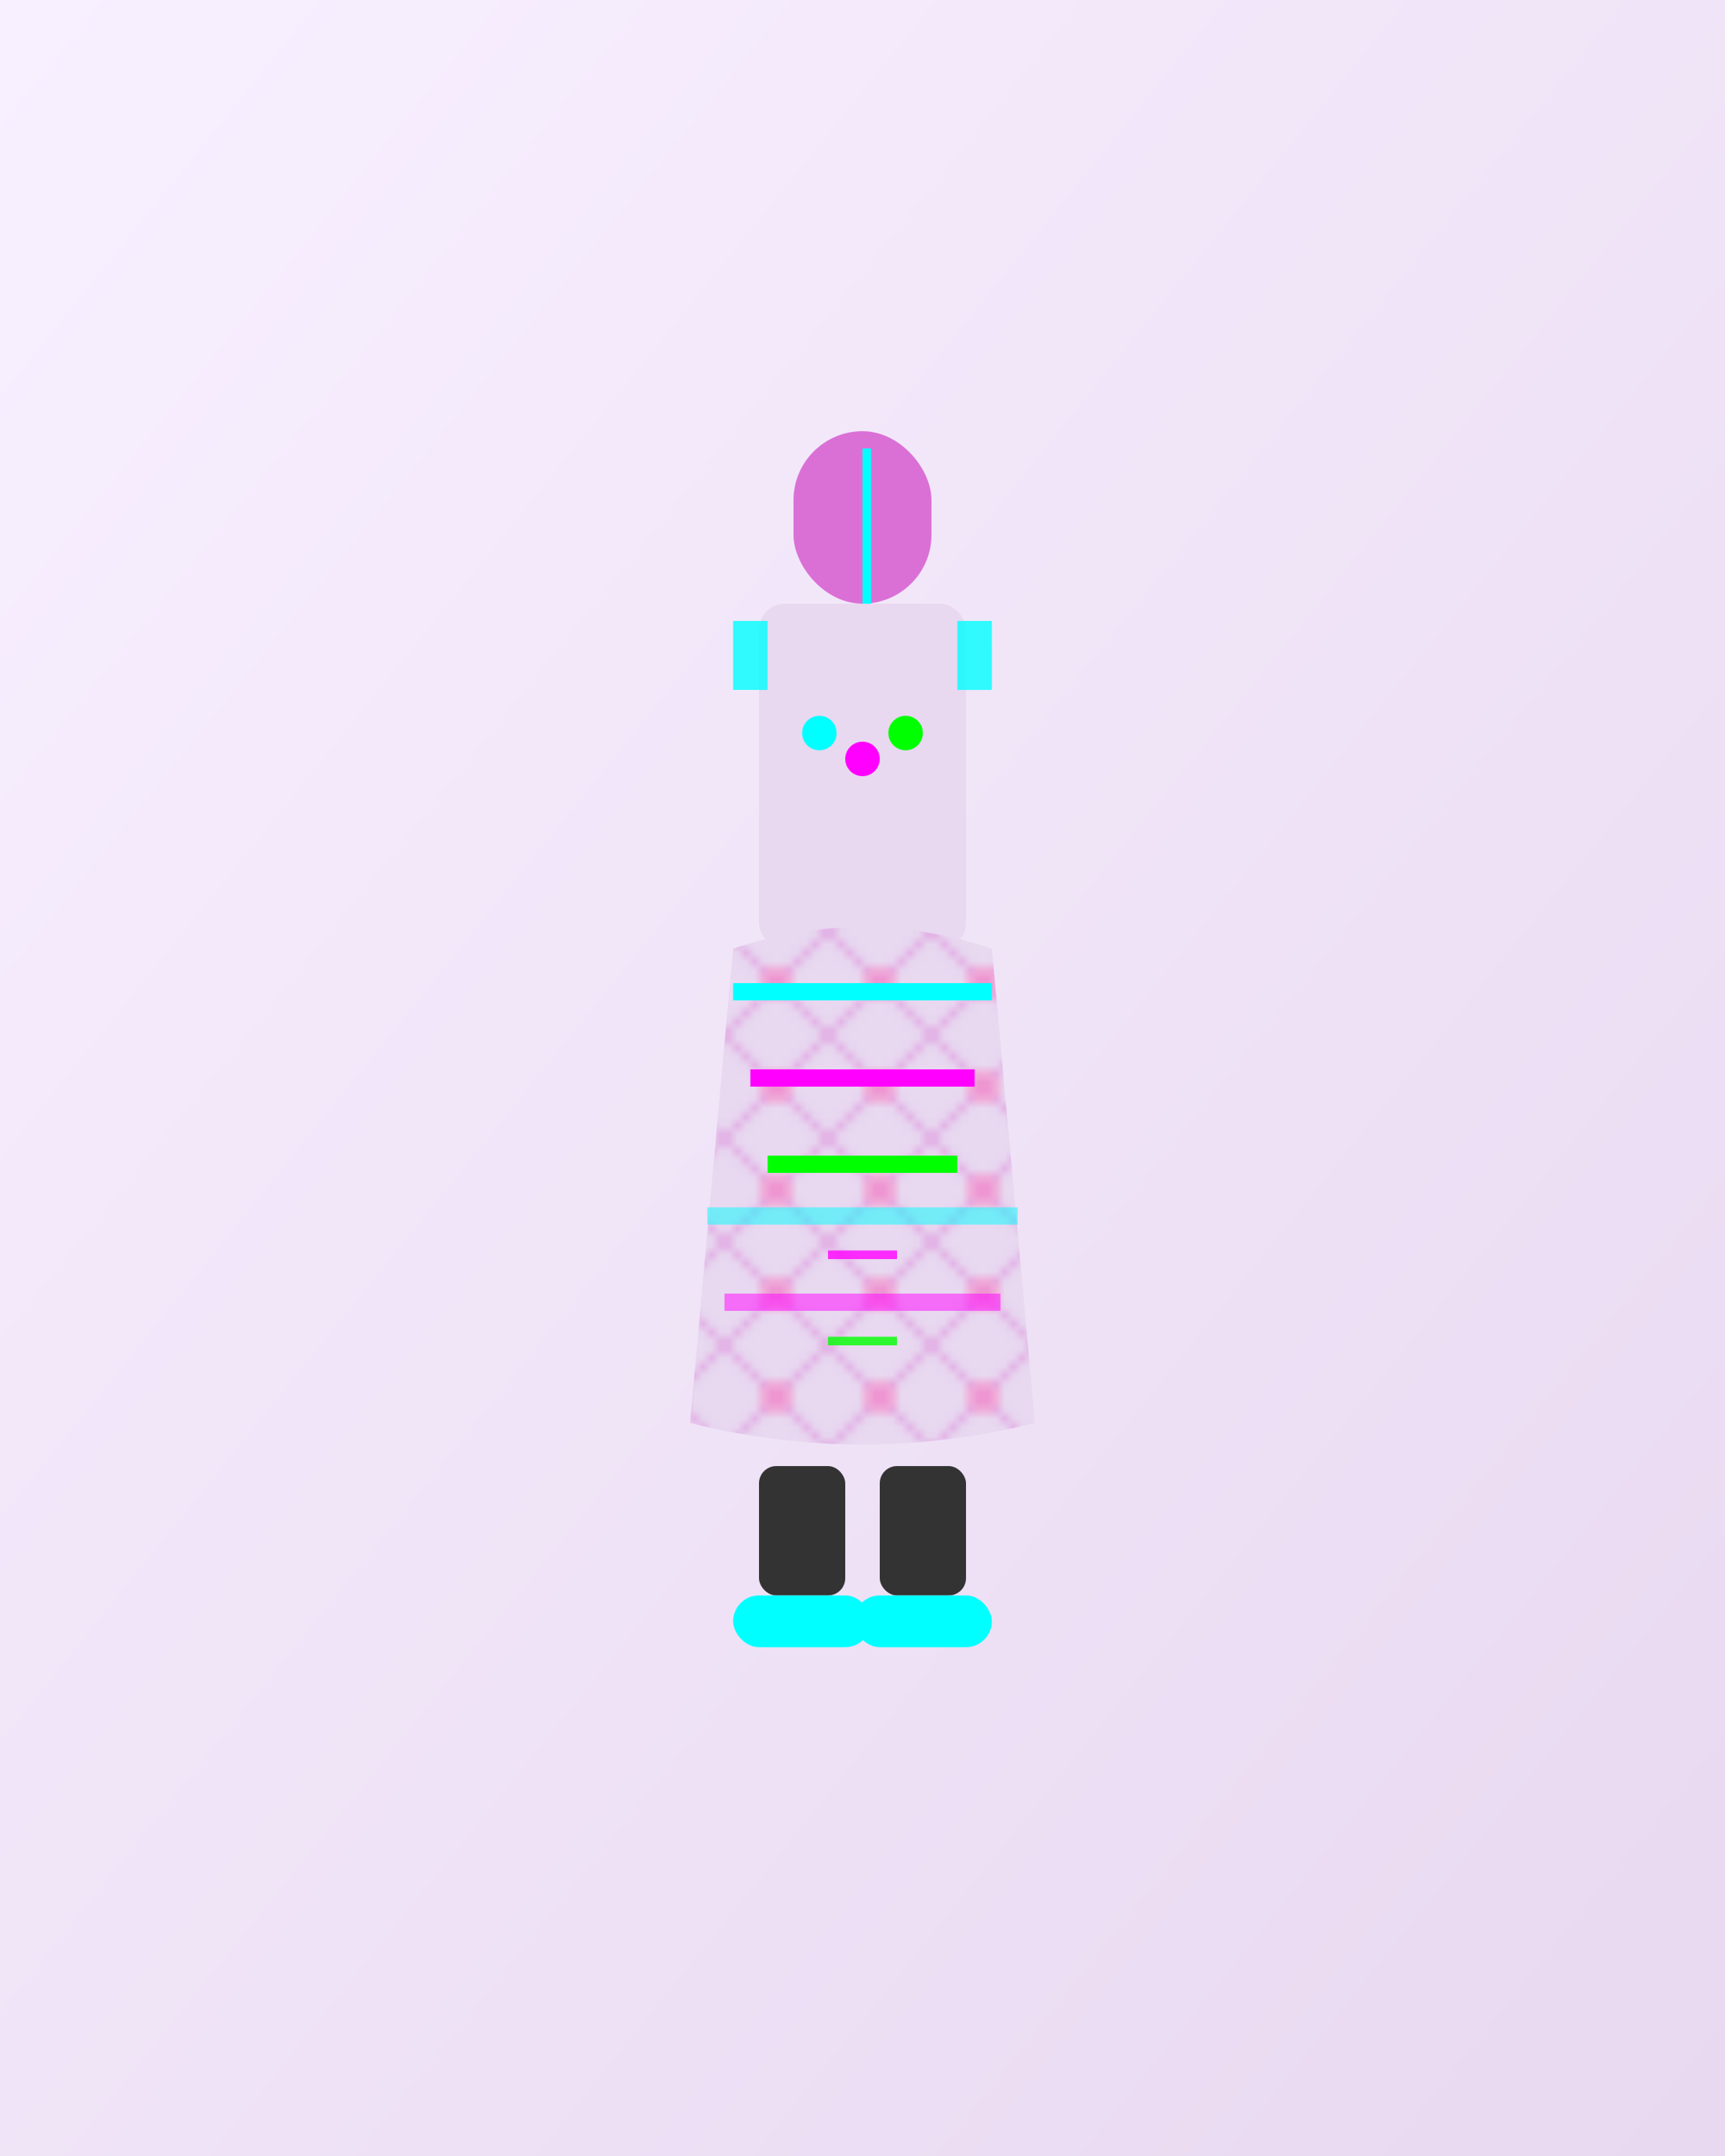
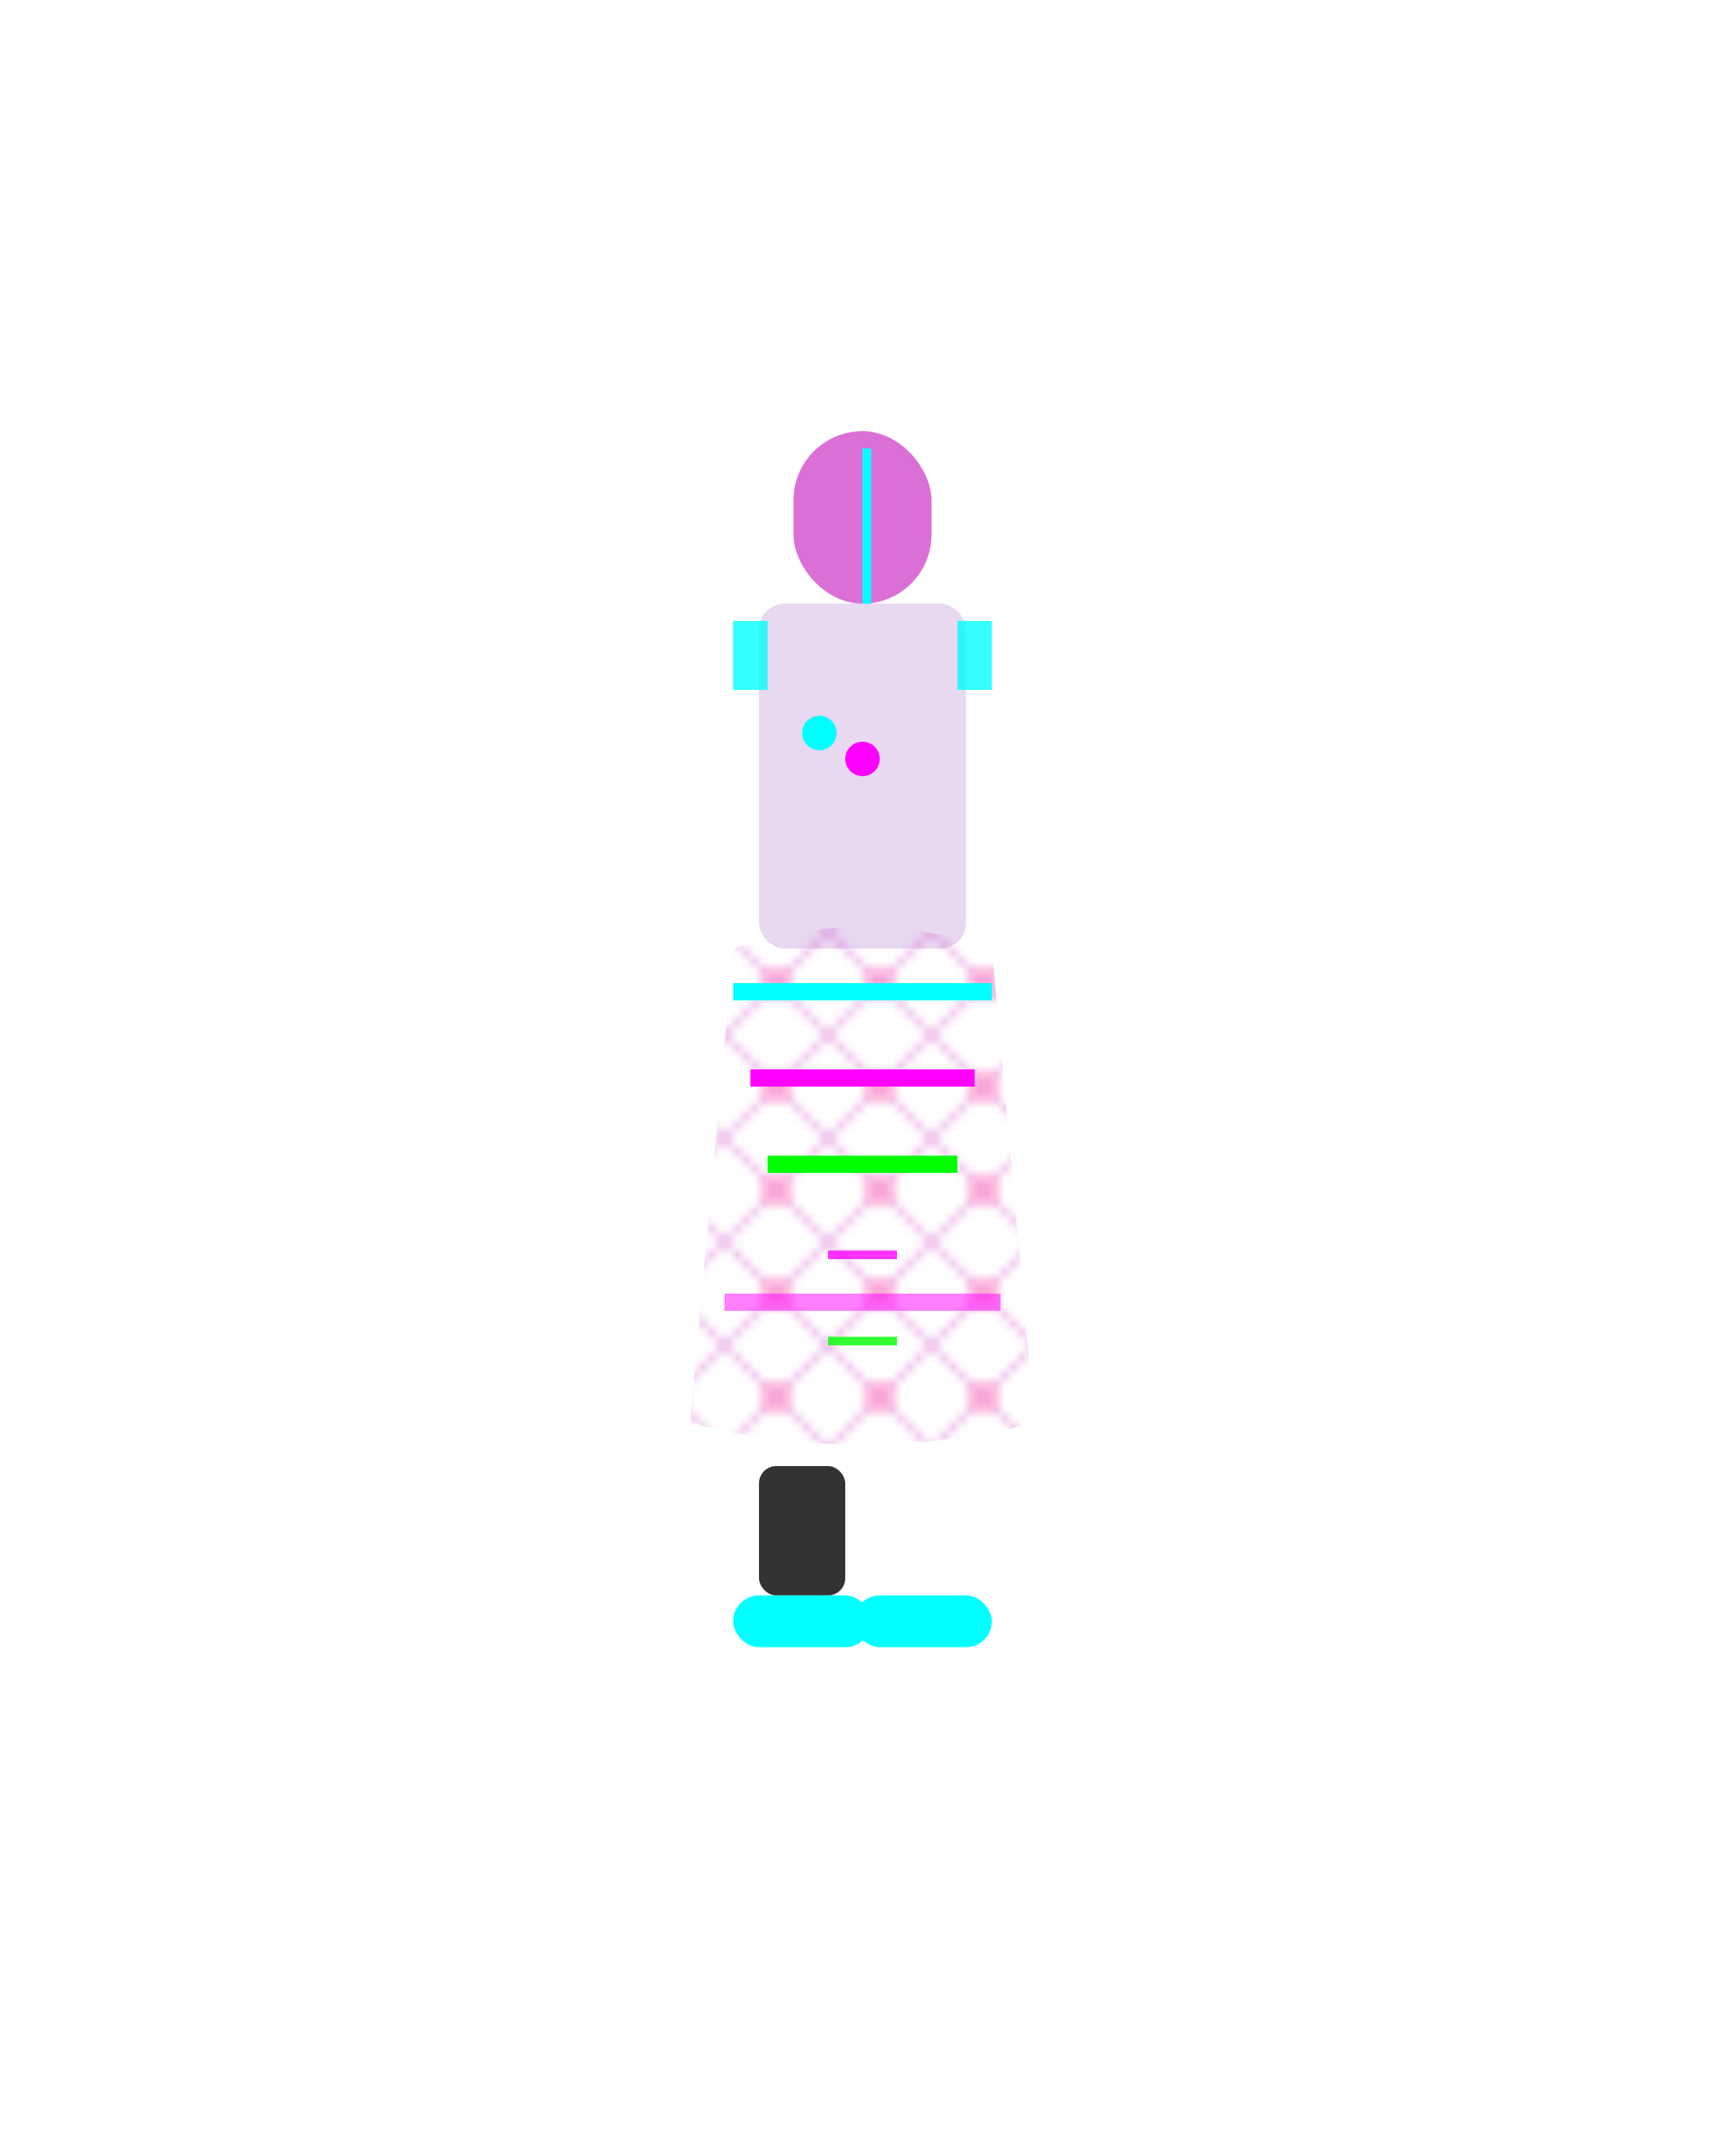
<svg xmlns="http://www.w3.org/2000/svg" width="200" height="250">
  <defs>
    <linearGradient id="dress20s4Bg" x1="0%" y1="0%" x2="100%" y2="100%">
      <stop offset="0%" style="stop-color:#F8F0FF" />
      <stop offset="100%" style="stop-color:#E8D8F0" />
    </linearGradient>
    <pattern id="hologram4" patternUnits="userSpaceOnUse" width="12" height="12">
-       <rect width="12" height="12" fill="#E8D8F0" />
      <path d="M 0 0 L 12 12 M 0 12 L 12 0" stroke="#DA70D6" stroke-width="0.5" opacity="0.6" />
      <circle cx="6" cy="6" r="2" fill="#FF69B4" opacity="0.4" />
    </pattern>
  </defs>
-   <rect width="200" height="250" fill="url(#dress20s4Bg)" />
  <rect x="92" y="50" width="16" height="20" fill="#DA70D6" rx="8" />
  <rect x="88" y="70" width="24" height="40" fill="#E8D8F0" rx="3" />
  <path d="M 85 110 Q 100 105 115 110 L 120 165 Q 100 170 80 165 Z" fill="url(#hologram4)" />
  <path d="M 85 115 L 115 115" stroke="#00FFFF" stroke-width="2" />
  <path d="M 87 125 L 113 125" stroke="#FF00FF" stroke-width="2" />
  <path d="M 89 135 L 111 135" stroke="#00FF00" stroke-width="2" />
  <rect x="85" y="72" width="4" height="8" fill="#00FFFF" opacity="0.8" />
  <rect x="111" y="72" width="4" height="8" fill="#00FFFF" opacity="0.8" />
  <circle cx="95" cy="85" r="2" fill="#00FFFF" />
  <circle cx="100" cy="88" r="2" fill="#FF00FF" />
-   <circle cx="105" cy="85" r="2" fill="#00FF00" />
-   <rect x="82" y="140" width="36" height="2" fill="#00FFFF" opacity="0.5" />
  <rect x="84" y="150" width="32" height="2" fill="#FF00FF" opacity="0.5" />
  <rect x="88" y="170" width="10" height="15" fill="#333" rx="2" />
-   <rect x="102" y="170" width="10" height="15" fill="#333" rx="2" />
  <rect x="85" y="185" width="16" height="6" fill="#00FFFF" rx="3" />
  <rect x="99" y="185" width="16" height="6" fill="#00FFFF" rx="3" />
  <rect x="100" y="52" width="1" height="18" fill="#00FFFF" />
  <rect x="96" y="145" width="8" height="1" fill="#FF00FF" opacity="0.8" />
  <rect x="96" y="155" width="8" height="1" fill="#00FF00" opacity="0.8" />
</svg>